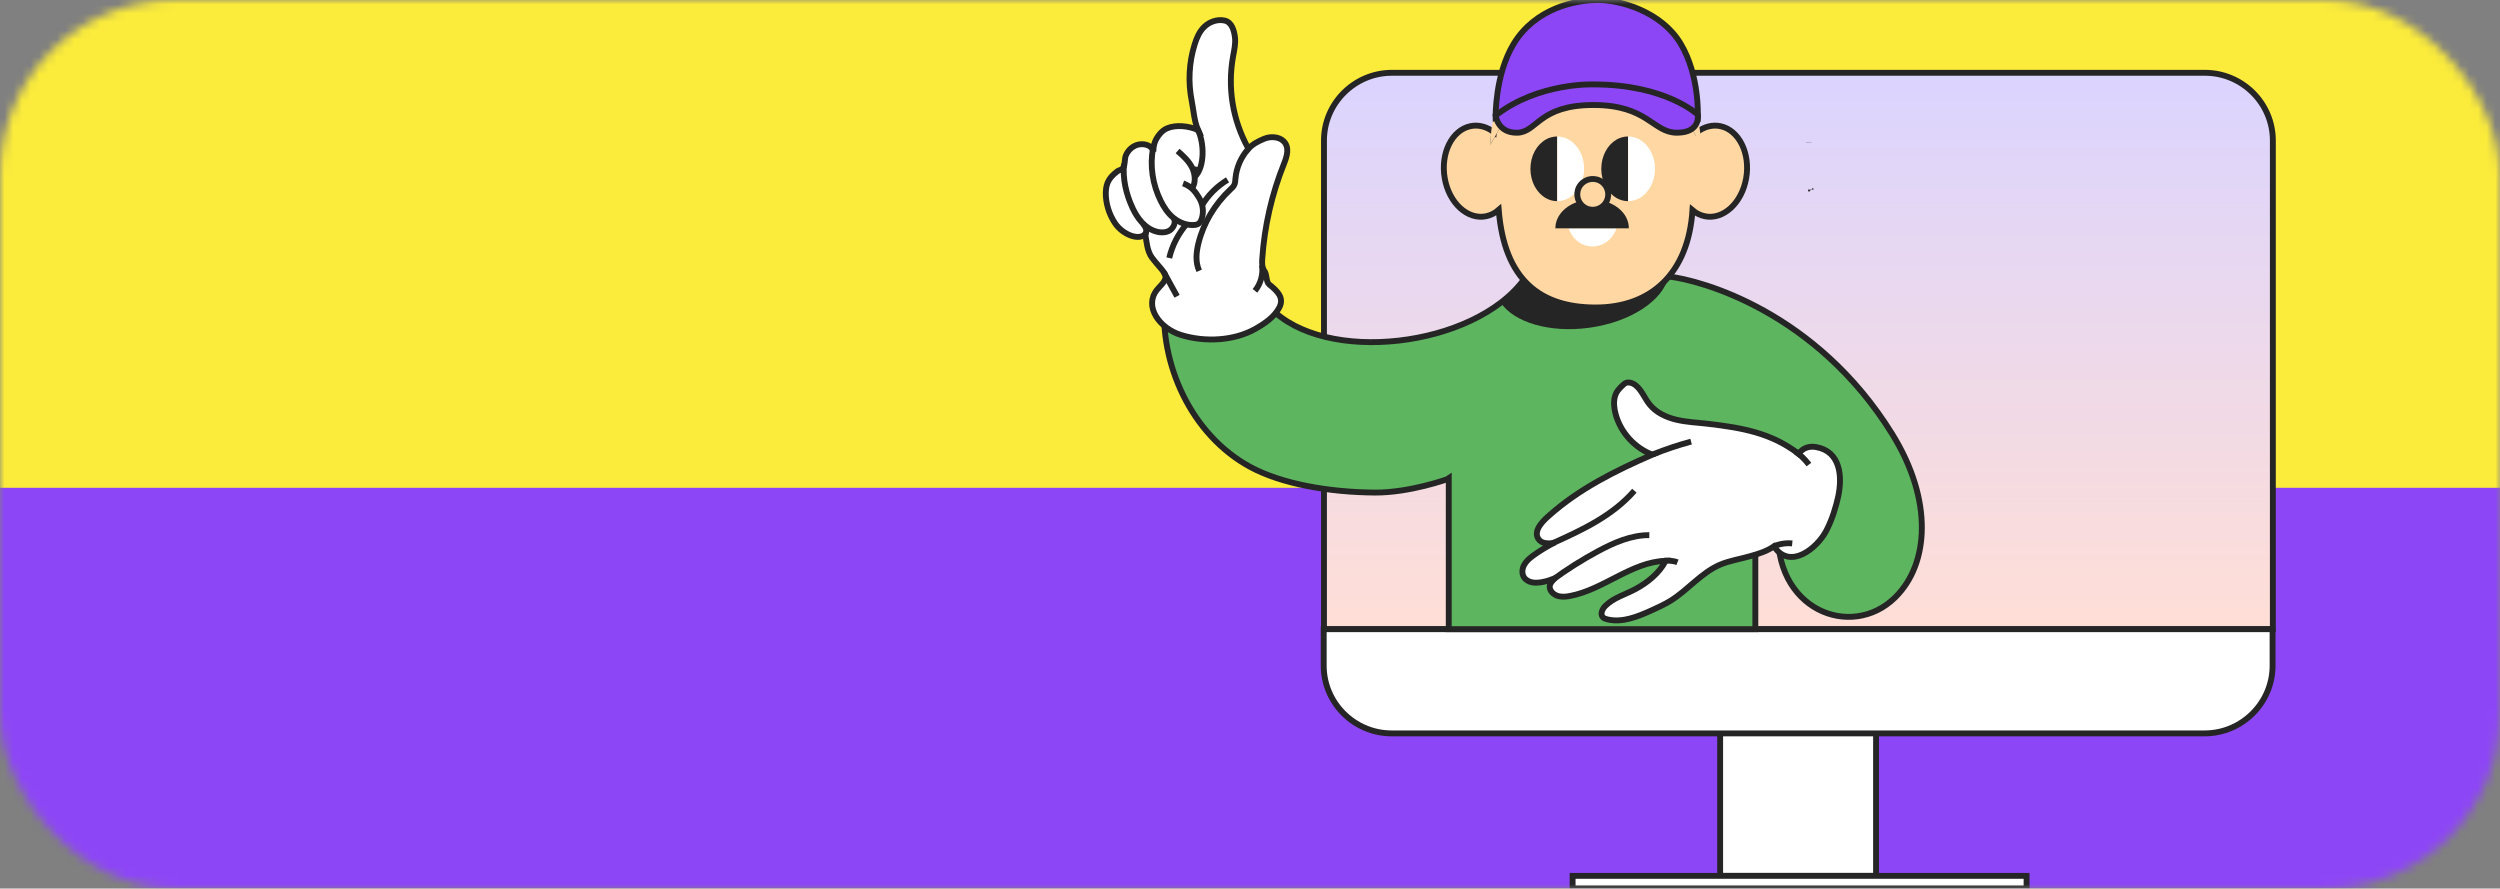
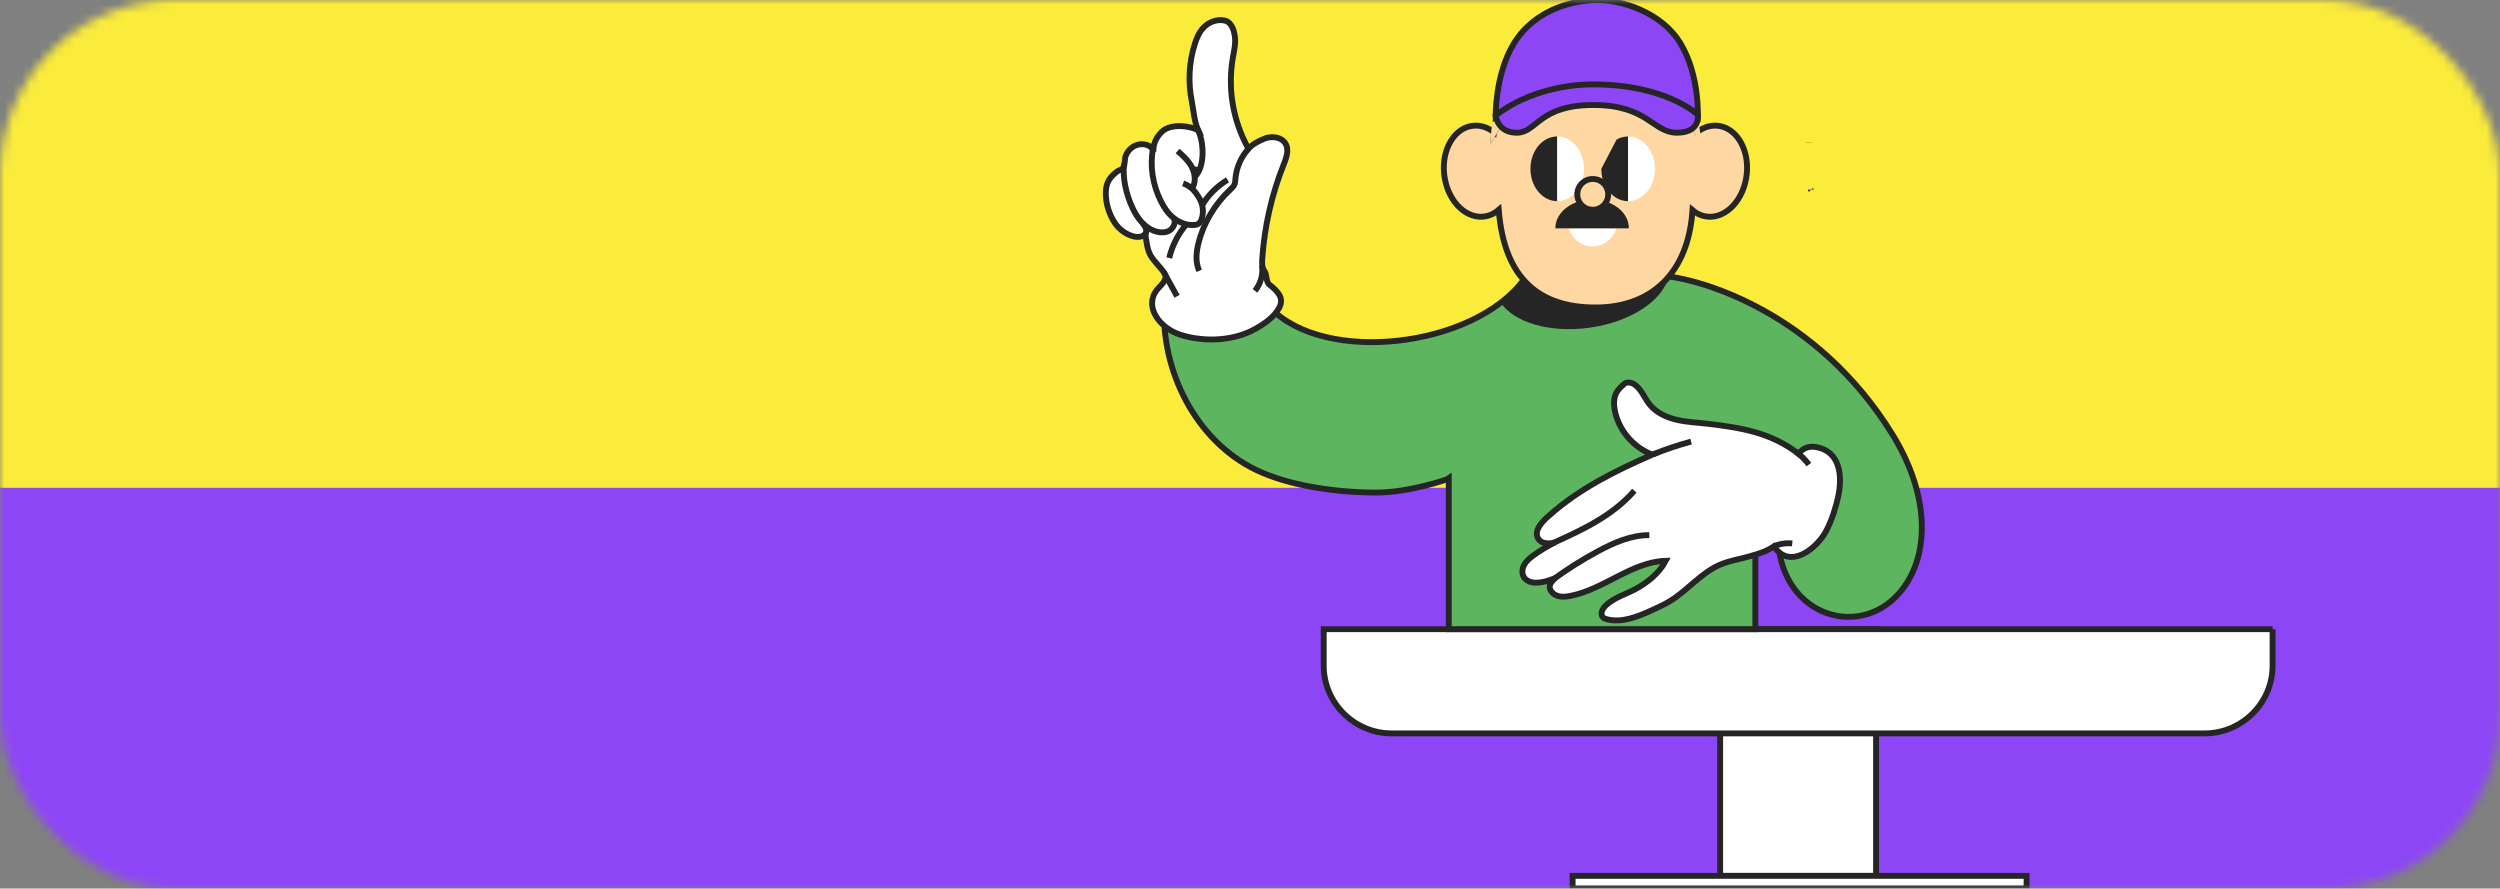
<svg xmlns="http://www.w3.org/2000/svg" width="287" height="102" viewBox="0 0 287 102" fill="none">
  <rect x="0" y="0" width="287" height="102" fill="#808080" stroke="none" />
  <mask id="mask0_962_19939" style="mask-type:alpha" maskUnits="userSpaceOnUse" x="0" y="0" width="287" height="102">
    <rect width="287" height="102" rx="20" fill="#D9D9D9" />
  </mask>
  <g mask="url(#mask0_962_19939)">
    <rect x="-58" y="-213" width="434" height="527" fill="#FBEB3B" />
    <rect x="-31" y="56" width="425" height="190" fill="#8D46F6" />
    <path d="M215.372 72.229H197.472V100.548H215.372V72.229Z" fill="white" stroke="#252525" stroke-width="0.676" stroke-miterlimit="10" />
-     <path d="M260.924 16.132V72.228H151.992V16.132C151.992 11.856 155.504 8.357 159.794 8.357H253.122C257.413 8.357 260.924 11.856 260.924 16.132Z" fill="url(#paint0_linear_962_19939)" stroke="#252525" stroke-width="0.676" stroke-miterlimit="10" />
    <path d="M260.893 72.229V76.419C260.893 80.695 257.382 84.193 253.091 84.193H159.762C155.471 84.193 151.961 80.695 151.961 76.419V72.23H260.893V72.229Z" fill="white" stroke="#252525" stroke-width="0.676" stroke-miterlimit="10" />
    <path d="M232.651 100.548H180.535V102H232.651V100.548Z" fill="white" stroke="#252525" stroke-width="0.676" stroke-miterlimit="10" />
    <path d="M207.647 16.388C207.647 16.377 207.636 16.377 207.636 16.366" stroke="#252525" stroke-width="0.676" stroke-miterlimit="10" />
    <path d="M207.902 21.791C207.892 21.781 207.88 21.781 207.88 21.769" stroke="#252525" stroke-width="0.676" stroke-miterlimit="10" />
    <path d="M143.559 53.621C147.156 55.559 152.591 56.517 157.868 56.547C161.796 56.57 166.235 55.005 166.317 54.942V72.229H201.513V57.331C203.039 58.744 204.181 59.895 204.149 60.364C203.476 69.981 212.502 73.54 217.547 68.602C221.481 64.752 221.936 57.428 217.223 49.823C208.518 35.776 195.265 32.154 191.541 31.745C190.99 31.685 190.648 31.695 190.56 31.751C185.369 35.132 175.057 32.742 175.19 31.751C174.431 32.865 173.442 33.867 172.285 34.749C164.044 41.035 147.249 41.254 143.97 32.393C142.61 28.717 138.91 29.862 138.267 25.998C135.737 26.843 134.713 30.056 134.02 32.623C133.858 33.22 133.755 33.831 133.702 34.447C133.072 41.731 136.733 49.943 143.559 53.621Z" fill="#5DB560" stroke="#252525" stroke-width="0.676" stroke-miterlimit="10" />
    <path d="M172.285 34.75C173.802 37.002 177.88 38.248 182.431 37.628C187.214 36.976 190.942 34.48 191.54 31.745C190.989 31.685 190.647 31.695 190.558 31.752C185.368 35.132 175.056 32.742 175.188 31.752C174.431 32.865 173.442 33.867 172.285 34.75Z" fill="#252525" />
    <path d="M165.854 20.459C166.35 23.314 168.481 25.268 170.613 24.822C171.151 24.709 171.636 24.456 172.053 24.091C172.697 32.163 176.854 35.301 183.179 35.301C189.515 35.301 193.818 31.421 194.298 24.126C194.707 24.471 195.179 24.715 195.7 24.823C197.831 25.269 199.961 23.315 200.461 20.46C200.957 17.607 199.633 14.93 197.501 14.483C196.571 14.289 195.638 14.552 194.845 15.148C194.845 15.148 193.255 12.322 191.66 11.283L182.92 9.385L174.514 11.423C172.988 12.554 171.529 15.148 171.529 15.148C171.536 15.064 171.545 14.976 171.556 14.887C171.543 14.985 171.527 15.084 171.513 15.183C170.711 14.562 169.76 14.283 168.811 14.483C166.681 14.928 165.355 17.606 165.854 20.459Z" fill="#FFD7A3" stroke="#252525" stroke-width="0.676" stroke-miterlimit="10" />
-     <path d="M183.827 19.386C183.827 20.86 184.538 22.134 185.58 22.734C185.591 22.741 185.603 22.747 185.614 22.753C185.8 22.857 185.996 22.941 186.203 22.997C186.425 23.061 186.66 23.093 186.902 23.093H186.909V15.666H186.902C186.665 15.666 186.427 15.7 186.205 15.764C186.04 15.808 185.879 15.87 185.728 15.944C185.678 15.969 185.63 15.996 185.58 16.024C184.54 16.624 183.827 17.9 183.827 19.386Z" fill="#252525" />
+     <path d="M183.827 19.386C183.827 20.86 184.538 22.134 185.58 22.734C185.591 22.741 185.603 22.747 185.614 22.753C185.8 22.857 185.996 22.941 186.203 22.997C186.425 23.061 186.66 23.093 186.902 23.093H186.909V15.666H186.902C186.665 15.666 186.427 15.7 186.205 15.764C186.04 15.808 185.879 15.87 185.728 15.944C185.678 15.969 185.63 15.996 185.58 16.024Z" fill="#252525" />
    <path d="M186.91 15.666V23.093C186.927 23.093 186.943 23.093 186.959 23.092C187.406 23.082 187.829 22.959 188.211 22.746C189.264 22.156 189.995 20.874 189.995 19.386C189.995 17.889 189.264 16.604 188.211 16.012C187.829 15.798 187.406 15.676 186.959 15.666C186.943 15.666 186.927 15.666 186.91 15.666Z" fill="white" />
    <path d="M175.692 19.386C175.692 20.872 176.415 22.156 177.472 22.749C177.474 22.75 177.476 22.752 177.479 22.753C177.664 22.857 177.862 22.941 178.067 22.997C178.289 23.061 178.525 23.093 178.767 23.093H178.775V15.666H178.767C178.53 15.666 178.292 15.7 178.07 15.764C177.904 15.808 177.745 15.87 177.593 15.944C177.552 15.965 177.512 15.987 177.473 16.009C176.414 16.601 175.692 17.887 175.692 19.386Z" fill="#252525" />
    <path d="M178.775 15.666V23.093C178.79 23.093 178.807 23.093 178.823 23.092C179.279 23.082 179.713 22.954 180.101 22.731C181.14 22.134 181.858 20.861 181.858 19.386C181.858 17.901 181.14 16.626 180.101 16.028C179.713 15.805 179.279 15.677 178.823 15.667C178.807 15.666 178.79 15.666 178.775 15.666Z" fill="white" />
    <path d="M180.079 26.215C180.256 26.749 180.57 27.239 181.013 27.617C182.275 28.693 184.109 28.464 185.11 27.105C185.313 26.83 185.465 26.53 185.569 26.216H180.079V26.215Z" fill="white" />
    <path d="M171.528 15.147C171.528 15.147 172.987 12.553 174.513 11.422L182.919 9.384L191.659 11.282C193.254 12.322 194.844 15.147 194.844 15.147C194.679 13.986 194.425 12.871 194.091 11.812C194.071 11.745 194.048 11.676 194.026 11.61C192.168 5.911 188.009 1.94 183.18 1.94C178.347 1.94 174.192 5.911 172.337 11.613C172.337 11.613 172.335 11.62 172.328 11.637C172.324 11.65 172.319 11.667 172.313 11.687C172.309 11.704 172.301 11.721 172.294 11.741C172.29 11.755 172.285 11.773 172.279 11.79C172.263 11.842 172.245 11.906 172.224 11.977C172.171 12.158 172.103 12.389 172.029 12.658C172.018 12.695 172.008 12.735 171.997 12.774C171.948 12.963 171.896 13.168 171.844 13.38C171.837 13.403 171.831 13.427 171.828 13.452C171.725 13.902 171.637 14.364 171.563 14.832C171.559 14.851 171.556 14.871 171.554 14.888C171.545 14.975 171.535 15.064 171.528 15.147Z" fill="#FFD7A3" stroke="#FFD7A3" stroke-width="0.676" stroke-miterlimit="10" />
    <path d="M186.989 26.21C186.994 25.825 186.912 25.44 186.742 25.074C186.487 24.518 186.033 24.007 185.392 23.613C183.569 22.491 180.916 22.73 179.471 24.147C179.178 24.434 178.958 24.748 178.808 25.074C178.636 25.441 178.553 25.826 178.559 26.21H186.989Z" fill="#252525" />
    <path d="M181.456 21.213C180.846 21.98 180.976 23.092 181.745 23.7C182.513 24.307 183.63 24.178 184.24 23.412C184.849 22.646 184.72 21.533 183.951 20.925C183.182 20.318 182.065 20.447 181.456 21.213Z" fill="#FFD7A3" stroke="#252525" stroke-width="0.676" stroke-miterlimit="10" />
    <path d="M171.7 13.451C172.743 12.899 175.085 10.582 182.943 10.511C191.047 10.439 194.904 13.361 194.904 13.361C194.904 13.361 195.139 8.7 192.94 5.017C190.742 1.334 186.03 0 183.438 0C180.847 0 176.261 0.945 173.779 5.017C171.601 8.593 171.7 13.451 171.7 13.451Z" fill="#8D46F6" stroke="#252525" stroke-width="0.676" stroke-miterlimit="10" />
    <path d="M194.904 13.162C194.904 13.162 191.265 9.691 182.943 9.691C182.943 9.691 176.624 9.436 171.7 13.26C171.7 13.26 171.93 15.301 174.201 15.235C176.471 15.167 176.671 12.055 182.928 12.055C189.184 12.055 189.738 15.235 192.511 15.235C195.281 15.235 194.904 13.162 194.904 13.162Z" fill="#8D46F6" stroke="#252525" stroke-width="0.676" stroke-miterlimit="10" />
    <path d="M209.646 60.952C208.623 62.897 205.5 65.509 203.652 62.725C202.691 63.34 202.046 63.517 200.951 63.84C199.783 64.184 198.56 64.354 197.442 64.836C195.294 65.762 193.78 67.724 191.793 68.957C191.119 69.376 190.394 69.708 189.671 70.037C188.043 70.777 186.257 71.522 184.518 71.103C184.331 71.057 184.138 70.993 184.008 70.852C183.677 70.492 183.946 69.906 184.292 69.56C185.222 68.626 186.565 68.263 187.727 67.64C189.151 66.876 190.473 65.806 191.228 64.38C187.305 64.499 184.113 67.677 180.259 68.413C179.811 68.499 179.343 68.549 178.903 68.433C178.462 68.316 178.051 68 177.931 67.562C177.812 67.123 178.091 66.812 178.471 66.404C177.991 66.579 177.523 66.743 177.02 66.828C176.642 66.892 176.255 66.929 175.881 66.854C175.506 66.779 175.142 66.579 174.942 66.255C174.685 65.839 174.74 65.285 174.972 64.855C175.203 64.425 175.586 64.095 175.979 63.804C176.715 63.26 177.737 62.644 178.516 62.263C178.125 62.433 177.159 62.458 176.763 62.057C175.701 60.987 177.444 59.535 177.866 59.16C181.313 56.096 185.459 54.034 189.692 52.193C187.656 51.422 186.037 49.635 185.474 47.539C185.303 46.903 185.225 46.227 185.375 45.584C185.525 44.943 185.956 44.517 186.452 44.08C186.809 43.765 187.388 43.927 187.762 44.224C188.474 44.788 188.792 45.703 189.357 46.413C190.114 47.368 191.289 47.913 192.478 48.191C193.667 48.469 194.897 48.512 196.11 48.656C199.917 49.106 203.357 49.682 206.48 52.103C206.959 51.426 207.677 51.179 208.495 51.325C211.281 51.819 211.516 54.679 211.032 56.97C210.788 58.115 210.342 59.628 209.646 60.952Z" fill="white" stroke="#252525" stroke-width="0.676" stroke-miterlimit="10" />
    <path d="M194.138 50.693C192.656 51.1 191.196 51.588 189.767 52.155" stroke="#252525" stroke-width="0.676" stroke-miterlimit="10" />
    <path d="M178.223 62.373C181.704 60.805 185.123 59.211 187.626 56.333" stroke="#252525" stroke-width="0.676" stroke-miterlimit="10" />
    <path d="M178.241 66.565C179.905 65.346 181.656 64.243 183.474 63.267C185.298 62.289 187.269 61.421 189.34 61.435" stroke="#252525" stroke-width="0.676" stroke-miterlimit="10" />
-     <path d="M191.054 64.369C191.539 64.349 192.124 64.369 192.575 64.547" stroke="#252525" stroke-width="0.676" stroke-miterlimit="10" />
    <path d="M206.152 51.846C206.725 52.264 207.236 52.767 207.662 53.333" stroke="#252525" stroke-width="0.676" stroke-miterlimit="10" />
    <path d="M203.608 62.73C204.277 62.434 205.023 62.313 205.751 62.384" stroke="#252525" stroke-width="0.676" stroke-miterlimit="10" />
    <path d="M132.243 29.574C133.056 30.661 133.894 31.321 133.799 31.879C133.702 32.442 133.159 32.833 132.8 33.296C131.314 35.207 133.108 37.689 135.575 38.454C138.399 39.33 141.726 39.099 144.091 37.766C145.214 37.134 146.307 36.374 146.864 35.304C147.421 34.234 146.742 33.469 145.697 32.651C145.339 32.371 145.441 31.49 145.175 31.14C144.863 30.731 144.873 30.212 144.905 29.734C145.155 25.986 145.997 22.297 147.4 18.802C147.741 17.956 148.07 16.902 147.354 16.207C146.807 15.677 145.848 15.637 145.143 15.926C144.438 16.215 143.809 16.544 143.321 17.072C141.48 13.753 140.921 10.058 141.55 6.513C141.68 5.774 141.866 5.032 141.773 4.279C141.678 3.526 141.424 2.544 140.583 2.359C139.726 2.173 138.836 2.517 138.262 3.068C137.689 3.619 137.383 4.348 137.154 5.076C136.494 7.174 136.378 9.425 136.816 11.616C137.035 12.713 137.081 13.886 137.543 14.935C136.484 14.449 135.007 14.293 133.976 14.734C133.635 14.881 133.359 15.119 133.138 15.388C132.635 15.999 132.408 16.544 132.407 17.412C132.297 16.759 131.518 16.465 130.79 16.578C130.061 16.692 129.514 17.228 129.253 17.83C129.078 18.233 129.181 18.881 128.958 19.228C128.736 19.574 128.532 19.466 128.245 19.689C127.389 20.355 126.976 20.943 126.946 22.092C126.915 23.27 127.311 24.616 128.03 25.659C128.944 26.984 130.814 27.655 131.479 26.851C131.614 27.704 131.695 28.841 132.243 29.574Z" fill="white" stroke="#252525" stroke-width="0.676" stroke-miterlimit="10" />
    <path d="M137.487 14.863C138.268 16.319 138.328 19.203 137.165 20.287L137.487 14.863Z" fill="white" />
    <path d="M137.487 14.863C138.268 16.319 138.328 19.203 137.165 20.287" stroke="#252525" stroke-width="0.676" stroke-miterlimit="10" />
    <path d="M135.821 21.053C136.765 21.397 137.225 21.991 137.664 22.723C138.103 23.456 138.212 24.324 137.963 25.092C137.836 25.484 137.652 25.768 137.187 25.82C136.317 25.917 135.411 25.57 134.741 25.035C134.072 24.499 133.612 23.791 133.254 23.067C132.309 21.159 131.997 19.037 132.365 17.038" stroke="#252525" stroke-width="0.676" stroke-miterlimit="10" />
    <path d="M135.186 17.333C135.848 17.901 136.496 18.512 136.858 19.254C137.22 19.996 137.316 21.09 136.779 21.703" stroke="#252525" stroke-width="0.676" stroke-miterlimit="10" />
    <path d="M137.6 19.539C137.342 19.489 137.177 19.446 136.919 19.396" stroke="#252525" stroke-width="0.676" stroke-miterlimit="10" />
    <path d="M129.036 18.802C128.873 20.501 129.261 22.248 130.012 23.863C130.544 25.004 131.382 26.183 132.709 26.573C133.251 26.731 133.882 26.729 134.314 26.432C134.759 26.126 135.016 25.496 134.742 25.035" stroke="#252525" stroke-width="0.676" stroke-miterlimit="10" />
    <path d="M131.18 25.655C131.502 25.973 131.751 26.498 131.477 26.935" stroke="#252525" stroke-width="0.676" stroke-miterlimit="10" />
    <path d="M143.319 17.072C142.462 18.043 141.939 19.244 141.831 20.493C141.809 20.755 141.802 21.025 141.678 21.259C141.581 21.443 141.416 21.59 141.259 21.739C139.426 23.459 138.142 25.628 137.572 27.965C137.324 28.986 137.216 30.089 137.667 31.087" stroke="#252525" stroke-width="0.676" stroke-miterlimit="10" />
    <path d="M140.921 20.646C139.699 21.394 138.691 22.401 137.999 23.563" stroke="#252525" stroke-width="0.676" stroke-miterlimit="10" />
    <path d="M136.255 25.68C135.261 26.829 134.564 28.183 134.228 29.617" stroke="#252525" stroke-width="0.676" stroke-miterlimit="10" />
    <path d="M133.612 31.257C134.116 32.176 134.621 33.095 135.126 34.013" stroke="#252525" stroke-width="0.676" stroke-miterlimit="10" />
    <path d="M144.879 30.455C145.032 31.494 144.738 32.559 144.069 33.388" stroke="#252525" stroke-width="0.676" stroke-miterlimit="10" />
  </g>
  <defs>
    <linearGradient id="paint0_linear_962_19939" x1="206.458" y1="8.357" x2="206.458" y2="72.228" gradientUnits="userSpaceOnUse">
      <stop stop-color="#DBD4FF" />
      <stop offset="1" stop-color="#FFDED6" />
    </linearGradient>
  </defs>
</svg>